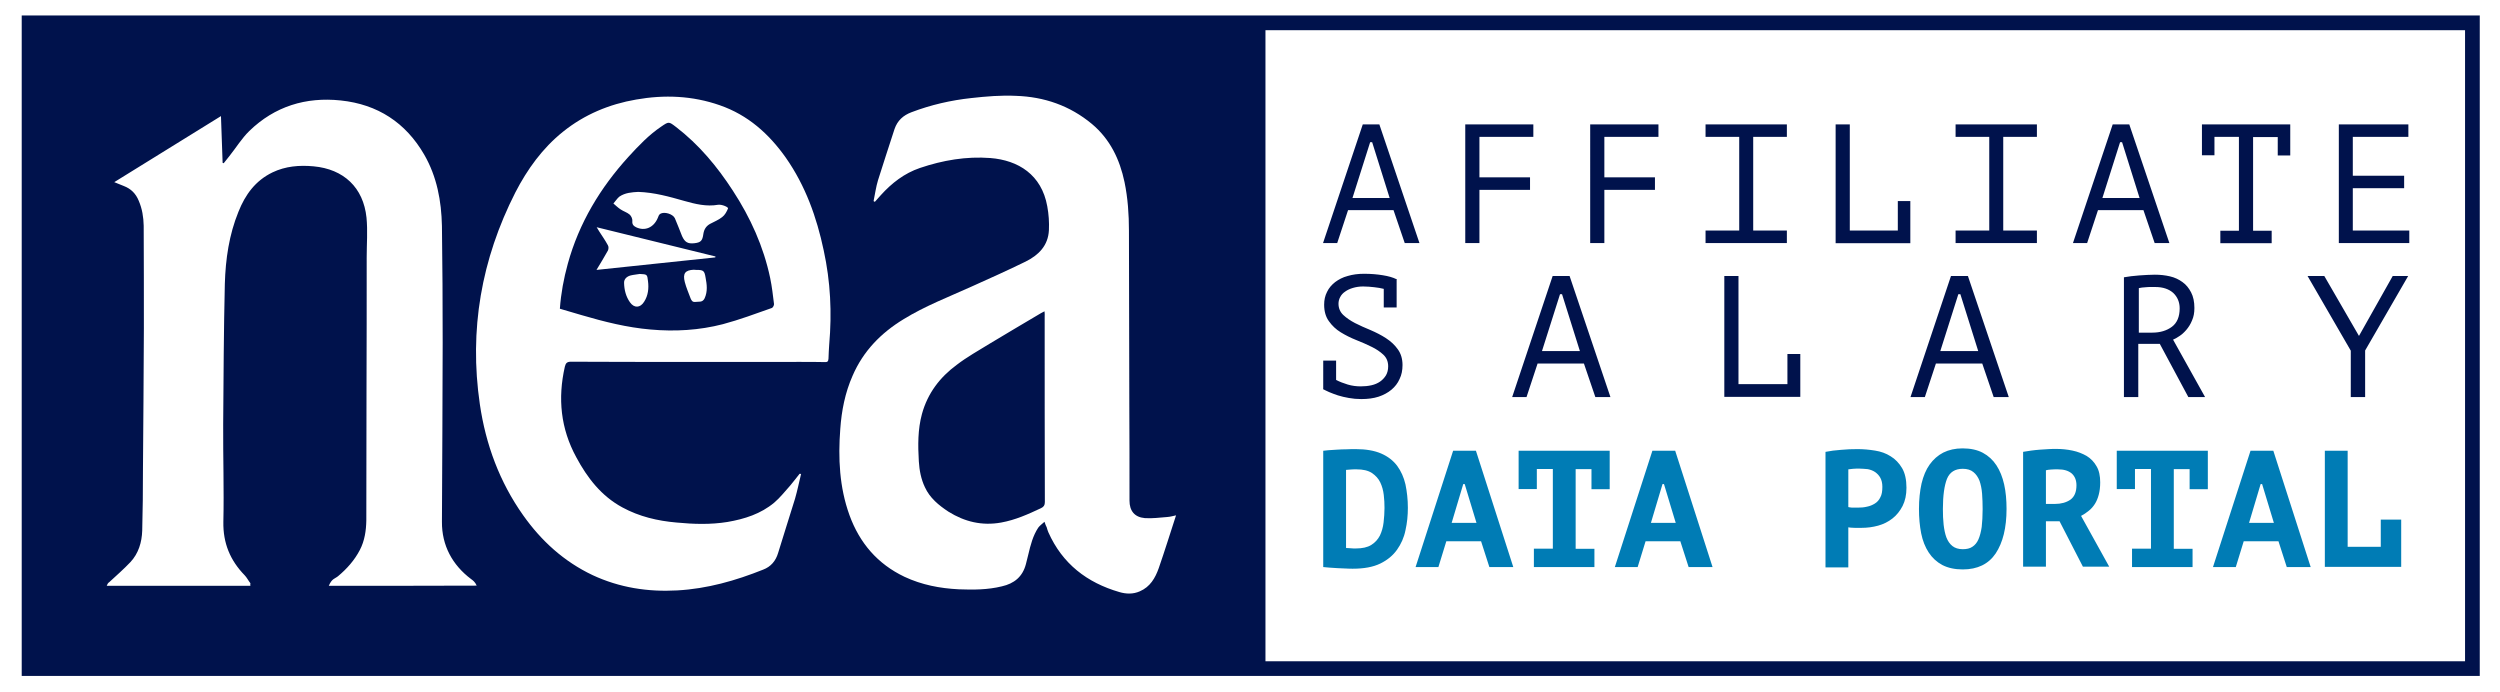
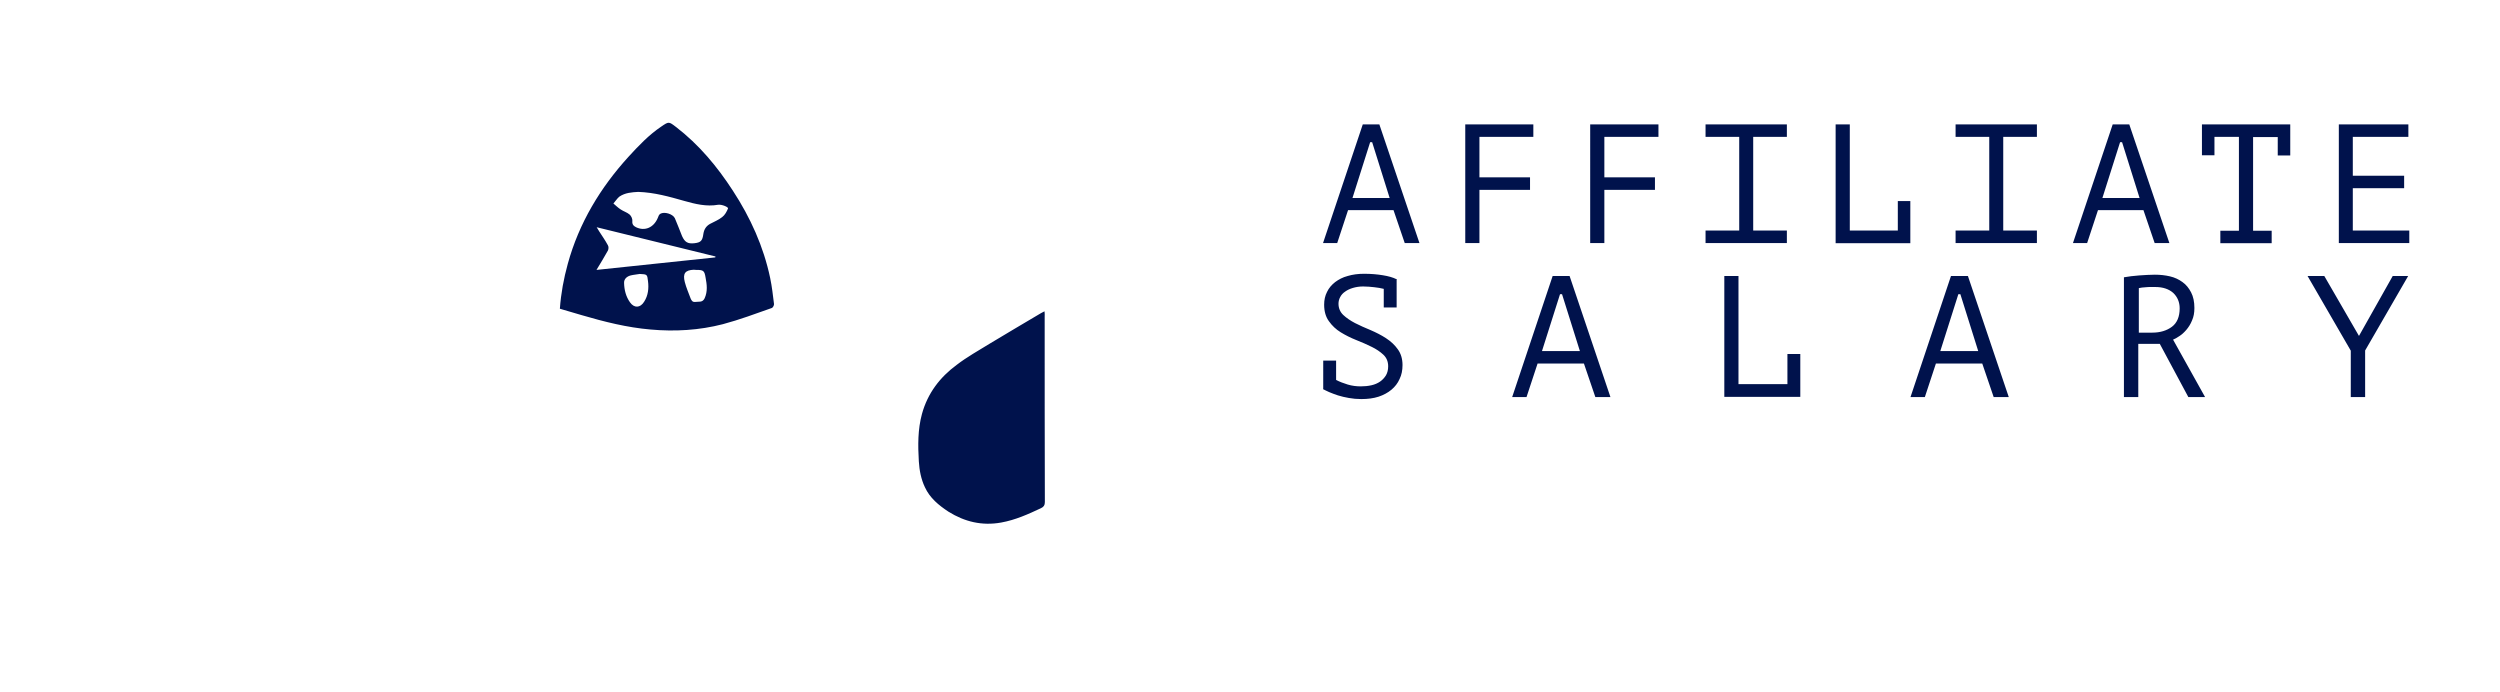
<svg xmlns="http://www.w3.org/2000/svg" version="1.1" id="Layer_3" x="0" y="0" viewBox="0 0 1358.8 376.2" style="enable-background:new 0 0 1358.8 376.2" xml:space="preserve">
  <style>.st0{fill:#00124c}</style>
-   <path class="st0" d="M11.8 8.4v359h1336V8.4H11.8zm166.9 310c1.7-4 3.3-3.8 5-5.2 4.8-4 9-8.7 11.9-14.3 2.6-5 3.4-10.5 3.5-16 .1-23.4 0-47 .1-70.4.1-24.2.1-48.4.1-72.6 0-7.2.6-14.4-.1-21.6-1.7-16.4-12.4-26.4-28.8-27.9-7.7-.7-15.2-.1-22.3 3.3-9.3 4.5-14.8 12.1-18.5 21.4-5.1 12.5-7 25.7-7.4 39.1-.6 25.5-.7 51-.9 76.4-.1 17.7.5 35.4.1 53.1-.2 11.5 3.7 20.9 11.6 29 1.1 1.1 2.1 3.1 3.1 4.3-.1.2-.1 1.4 0 1.4H58c.8-2 1.2-1.7 1.4-2 3.9-3.6 7.9-7.1 11.5-10.9 4.4-4.7 6.2-10.8 6.4-17.1.3-10.9.4-21.9.4-32.7.2-25.7.4-51.5.5-77.2.1-18.6-.1-37.2-.1-55.8-.1-4.7-.8-9.2-2.7-13.6-1.6-3.9-4.2-6.5-8.1-8-1.6-.6-3.1-1.2-5.2-2.1 19.5-12.1 38.6-23.9 58-35.9.3 8.8.6 17.1.9 25.4.2.1.4.2.6.2 1.1-1.3 2.1-2.6 3.1-3.9 3.6-4.5 6.7-9.6 10.8-13.6 13.8-13.4 30.7-18.6 49.7-16.6 20 2.1 35.3 12 45.4 29.5 6.9 12 9.3 25.1 9.6 38.7.3 21.1.4 42.3.4 63.4-.1 32.5-.2 64.9-.4 97.4-.1 12.9 5.7 23.5 15.8 31.1 1.1.8 2.2 1.6 3.1 3.6-26.5.1-53.3.1-80.4.1zm272-131.3c-.2 2.6-.3 5.2-.4 7.8-.1 1.6-.6 2-2.1 1.9-4.4-.1-8.7-.1-13.1-.1-41.6 0-83.1.1-124.7-.1-2.2 0-2.9.7-3.4 2.7-3.9 17.2-2.3 33.6 6.2 49.2 6 11.2 13.6 21.1 25.1 27.3 9.2 5 19.1 7.3 29.3 8.2 9.3.9 18.6 1.2 27.8-.3 9.3-1.6 18.1-4.4 25.4-10.5 3.2-2.7 5.9-6.2 8.7-9.3 1.8-2.1 3.4-4.3 5.1-6.4.3 0 .6.1.8.1-1.1 4.5-2 9-3.3 13.5-3 9.8-6.2 19.6-9.2 29.5-1.3 4.3-3.9 7.4-8.1 9-15 6-30.4 10.4-46.7 11.3-16 .9-31.4-1.5-46-8.3-15.6-7.4-27.9-18.6-37.8-32.6-12.8-18.1-20.3-38.4-23.5-60.3-5.9-40.4.8-78.7 19.3-115.1 6.5-12.6 14.7-24 25.9-33 11.7-9.4 25.2-15 39.8-17.5 15.3-2.7 30.5-2.1 45.4 3.1 15.3 5.3 26.7 15.5 35.9 28.5 10.7 15.3 16.8 32.4 20.6 50.4 3.7 17 4.5 33.9 3 51zm179.1 121.7c-1.9 5.4-4.7 10.2-10.3 12.6-3.6 1.6-7.4 1.5-11.1.4-17.6-5.1-31-15.4-38.6-32.5-.4-.9-.6-1.7-.9-2.7-.4-.7-.7-1.5-1.2-3-1.3 1.2-2.6 2.1-3.4 3.2-2.9 4.4-4.2 9.5-5.4 14.6-.4 1.7-.9 3.6-1.3 5.2-1.8 6.9-6.4 10.6-13.1 12.1-7.7 1.9-15.6 1.9-23.4 1.6-10.2-.5-20.1-2.4-29.5-6.8-14.7-7-24.4-18.4-29.9-33.5-5.5-15.2-6.2-31-5-46.8.7-10 2.6-19.7 6.7-29 5.8-13.4 15.4-23.2 27.7-30.7 11.7-7.2 24.5-12.1 37.1-17.8 9.8-4.4 19.6-8.8 29.2-13.5 7.1-3.5 12.3-8.7 12.7-17.1.2-4.3-.1-8.7-.9-13-3.1-17.2-15.8-25-30.9-26.2-13.1-1-25.9 1.2-38.3 5.4-8.5 2.9-15.3 8.2-21.2 14.7-1.1 1.2-2.2 2.4-3.3 3.7-.2-.1-.5-.2-.7-.4.8-3.8 1.3-7.7 2.4-11.3 2.9-9.3 6-18.6 9-27.9 1.6-4.6 4.7-7.4 9.2-9.1 10.5-4 21.4-6.5 32.5-7.7 8.1-.9 16.2-1.6 24.3-1.2 15.3.5 29.3 5.3 41.3 15.3 9.8 8.2 15.1 19.2 17.7 31.6 1.8 8.7 2.4 17.6 2.4 26.4.1 31.6.1 63.2.2 94.8.1 17.3.1 34.6.1 51.9 0 5.5 2.7 9 8.3 9.5 4 .3 8.2-.3 12.3-.6 1.6-.1 3.2-.6 4.7-.9-3.1 9.5-6.1 19.2-9.4 28.7zm710 50.6h-652v-343h652v343z" />
  <path class="st0" d="M398.3 103.6c-8.5-13.1-18.4-25-30.9-34.6-3.9-3-3.9-3-8-.2-6.7 4.5-12.3 10.4-17.7 16.3-15.4 16.9-27 36.1-33.1 58.3-2.2 8-3.7 16-4.3 24.4 4.1 1.2 8 2.4 11.9 3.5 12.3 3.6 24.6 6.7 37.4 7.8 13.3 1.2 26.5.4 39.3-2.9 9-2.4 17.8-5.7 26.6-8.8.6-.2 1.2-1.4 1.2-2.1-.6-4.7-1.1-9.5-2.1-14.2-3.6-17.1-10.7-32.8-20.3-47.5zM350.1 164c-2.1 3.4-5.4 3.6-7.7.3-2.2-3.1-3.1-6.7-3.2-10.5-.1-2.2 1.6-3.6 3.6-4.1 1.6-.4 3.3-.5 4.9-.8 4 .2 4.1.2 4.5 3.9.5 3.9.1 7.8-2.1 11.2zm32.9-1.9c-1.2 2.5-3.2 1.7-5 2-1.6.2-2.1-.7-2.6-1.8-1.1-3-2.4-5.9-3.2-9-1.2-4.7.2-6.5 5-6.7.4.1.9.1 1.3.1 3.8 0 4.4.4 5 4.2.7 3.7 1.2 7.4-.5 11.2zm5.8-22.2c-21 2.2-42.8 4.5-64.6 6.8 2.2-3.7 4.3-7 6.2-10.5.4-.8.5-2.1 0-2.9-1.4-2.6-3.1-5-4.7-7.5-.4-.6-.7-1.2-1.4-2.3 21.9 5.4 43.6 10.7 64.6 15.9-.1.2-.1.4-.1.5zm6.9-26.6c-.7 1.7-1.7 3.6-3.2 4.7-2 1.6-4.4 2.5-6.6 3.7-2.1 1.2-3.2 2.9-3.6 5.4-.5 3.8-1.4 4.7-4.9 5.1-3.6.4-5.2-.6-6.7-3.9-1.3-3.2-2.5-6.5-3.9-9.7-1.1-2.3-5.7-3.7-7.9-2.4-.7.4-1.1 1.4-1.4 2.3-2.2 5.2-7 7.3-11.8 5-1.4-.7-2.2-1.6-2-3.4.1-1.2-.6-2.7-1.5-3.5-1.4-1.2-3.3-1.7-4.9-2.8-1.4-.9-2.6-2.1-3.9-3.2 1.1-1.2 2-2.7 3.2-3.7 3.2-2.2 6.9-2.4 10.3-2.6 8.8.3 16.9 2.6 25 4.9 6 1.7 12.1 3.2 18.4 2.1 2.1-.3 5.7 1.3 5.4 2zm172 55.9c-.8.4-1.4.7-1.9 1-9.3 5.5-18.6 11-27.9 16.6-6 3.7-12.3 7.2-17.9 11.5-9.1 6.7-15.8 15.4-18.9 26.7-2.3 8.5-2.2 17.1-1.7 25.7.3 4.9 1.2 9.7 3.3 14.1 2.7 5.9 7.5 9.8 12.8 13.3 8.8 5.5 18.3 7.8 28.7 5.9 7.7-1.4 14.6-4.5 21.6-7.8 1.5-.7 2.1-1.6 2.1-3.3-.1-33.6-.1-67.2-.1-100.9.1-1 0-1.7-.1-2.8zm189.7-55h-24.7l-5.9 17.9h-7.7l21.6-64.5h9l21.8 64.5h-8l-6.1-17.9zm-22.3-6.6h20.2l-9.5-30.3h-1.1l-9.6 30.3zm61.3-40h37v6.8h-29.3v22h27.5v6.8h-27.5v28.9h-7.7V67.6zm68 0h37v6.8H872v22h27.5v6.8H872v28.9h-7.7V67.6zm62.6 0h44.2v6.8h-18.3v50.9h18.3v6.8H927v-6.8h18.3V74.4H927v-6.8zm70.7 0h7.7v57.7h26.1v-16h6.8v22.9h-40.6V67.6zm65.2 0h44.2v6.8h-18.3v50.9h18.3v6.8h-44.2v-6.8h18.3V74.4h-18.3v-6.8zm102.1 46.6h-24.7l-5.9 17.9h-7.7l21.6-64.5h9l21.8 64.5h-8l-6.1-17.9zm-22.3-6.6h20.2l-9.5-30.3h-1.1l-9.6 30.3zm54.2-40h47.9v16.9h-6.8v-10h-13.4v50.9h10.1v6.8h-27.9v-6.8h10.1v-51h-13.3v10h-6.8V67.6zm74.2 0h37.9v6.8h-30.2v21.1h27.9v6.8h-27.9v23h30.7v6.8h-38.3V67.6zM726.2 206.5c1.9 1 4 1.8 6.3 2.5s4.7 1 7.1 1c2.1 0 4-.2 5.8-.6 1.8-.4 3.4-1.1 4.7-2 1.3-.9 2.4-2.1 3.2-3.4.8-1.4 1.2-3 1.2-4.9 0-2.6-.9-4.7-2.6-6.3-1.7-1.6-3.9-3.1-6.4-4.3-2.6-1.3-5.4-2.5-8.4-3.7-3-1.2-5.8-2.6-8.4-4.2-2.6-1.6-4.7-3.6-6.4-6-1.7-2.3-2.6-5.3-2.6-9 0-2.6.5-4.9 1.6-7 1-2.1 2.5-3.8 4.4-5.3 1.9-1.4 4.1-2.6 6.8-3.3 2.7-.8 5.6-1.2 8.9-1.2 3.8 0 7.2.3 10.2.8 3.1.5 5.5 1.2 7.3 2.1l.2-.1v.2h.1l-.1.3v15h-7V157c-1.6-.4-3.3-.7-5.2-.9-1.9-.2-3.9-.4-6-.4s-3.9.3-5.6.8c-1.7.5-3.1 1.2-4.2 2-1.2.8-2.1 1.8-2.7 3-.6 1.1-.9 2.3-.9 3.6 0 2.4.9 4.5 2.6 6.1 1.7 1.6 3.9 3.1 6.4 4.4 2.6 1.3 5.4 2.6 8.4 3.8 3 1.3 5.8 2.7 8.4 4.4 2.6 1.7 4.7 3.6 6.4 6 1.7 2.3 2.6 5.2 2.6 8.6 0 2.8-.5 5.4-1.6 7.6-1 2.3-2.5 4.2-4.4 5.8-1.9 1.6-4.3 2.9-7 3.8-2.8.9-5.9 1.3-9.4 1.3-2.4 0-4.6-.2-6.8-.6-2.1-.4-4.1-.8-5.9-1.4-1.8-.6-3.4-1.2-4.8-1.8-1.4-.6-2.5-1.2-3.3-1.6l.1-.3V196h7v10.5zm134.7-8.9h-25.2l-6 18.2h-7.8l22-65.8h9.2l22.2 65.8h-8.2l-6.2-18.2zm-22.8-6.8h20.6l-9.7-30.9h-1.1l-9.8 30.9zm99-40.8h7.8v58.8h26.6v-16.4h7v23.3h-41.3V150zm140.3 47.6h-25.2l-6 18.2h-7.8l22-65.8h9.2l22.2 65.8h-8.2l-6.2-18.2zm-22.8-6.8h20.6l-9.7-30.9h-1.1l-9.8 30.9zm99.9-40.1c2.4-.4 5.1-.8 8.2-1 3.1-.2 5.9-.4 8.5-.4 2.9 0 5.6.3 8.2.9 2.6.6 4.9 1.7 6.8 3.1 2 1.4 3.5 3.3 4.7 5.6 1.2 2.3 1.8 5.1 1.8 8.5 0 2.6-.4 4.8-1.3 6.8-.8 2-1.9 3.7-3.1 5.1-1.2 1.4-2.5 2.6-3.8 3.4-1.3.9-2.4 1.5-3.4 1.9l17.4 31.2h-9.1l-15.5-28.9h-11.7v28.9h-7.8v-65.1zm17 5.3h-2.5c-.9 0-1.7 0-2.5.1s-1.6.1-2.3.2c-.7.1-1.3.2-1.7.3v24.2h7.3c4.3 0 7.9-1.1 10.7-3.2 2.8-2.1 4.2-5.5 4.2-10 0-3.4-1.2-6.2-3.5-8.4-2.4-2.1-5.6-3.2-9.7-3.2zm106.2 34.6-23.5-40.6h9.1l18.8 32.5h.1l18.3-32.5h8.4l-23.4 40.5v25.3h-7.8v-25.2z" />
-   <path d="M719.2 245c.5-.1 1.5-.1 2.8-.3 1.4-.1 2.9-.2 4.6-.3 1.7-.1 3.5-.2 5.3-.2 1.8-.1 3.5-.1 4.9-.1 5.6 0 10.2.8 13.9 2.4 3.7 1.6 6.6 3.9 8.7 6.7 2.1 2.9 3.6 6.2 4.5 10.1.8 3.9 1.3 8.1 1.3 12.7 0 4.2-.4 8.2-1.3 12.2-.8 4-2.4 7.5-4.6 10.6-2.2 3.1-5.2 5.6-9.1 7.5-3.9 1.9-8.9 2.8-14.9 2.8-1 0-2.2 0-3.7-.1s-3-.1-4.6-.2c-1.6-.1-3.1-.2-4.5-.3-1.4-.1-2.6-.2-3.3-.3V245zm18.1 10.1c-1.1 0-2.3 0-3.3.1-1.1.1-1.9.2-2.4.2v42.4c.2.1.6.1 1.1.1.5 0 1 .1 1.5.1s1 .1 1.5.1h1.2c3.5 0 6.3-.6 8.4-1.9 2.1-1.3 3.6-3 4.7-5.1 1-2.1 1.7-4.5 2-7.1.3-2.6.5-5.3.5-7.9 0-2.3-.1-4.7-.4-7.1-.3-2.5-.9-4.7-1.9-6.8s-2.5-3.7-4.5-5.1c-2.2-1.4-4.9-2-8.4-2zm67.7 39.1h-18.9l-4.3 14h-12.4l20.4-63.2h12.4l20.3 63.2h-13l-4.5-14zm-16-10h13.5l-6.4-21.1h-.8l-6.3 21.1zm44.7 14H844v-43.3h-8.7v10.9h-9.9V245h49.5v20.9H865V255h-8.6v43.3h10.2v9.9h-32.9v-10zm79.6-4h-18.9l-4.3 14h-12.4l20.4-63.2h12.4l20.3 63.2h-13l-4.5-14zm-16-10h13.5l-6.4-21.1h-.8l-6.3 21.1zm94.9-38.6c2.5-.5 5.3-.9 8.4-1.1 3-.3 6.1-.4 9.1-.4 3.1 0 6.3.3 9.4.8 3.2.5 6 1.5 8.5 3.1 2.5 1.5 4.6 3.7 6.2 6.4 1.6 2.7 2.4 6.3 2.4 10.7 0 3.9-.7 7.1-2.1 9.9-1.4 2.7-3.2 5-5.5 6.8-2.3 1.8-4.9 3.1-7.8 3.9-2.9.8-5.9 1.2-9.1 1.2h-3.5c-.7 0-1.4-.1-2.1-.1-.7-.1-1.2-.1-1.5-.2v21.8h-12.4v-62.8zm18.4 9.1c-1.2 0-2.3 0-3.4.1s-2 .2-2.6.3v20.5c.2.1.6.1 1.1.2.5.1 1 .1 1.5.1h2.7c1.6 0 3.2-.1 4.8-.5 1.6-.3 3-.9 4.3-1.7 1.3-.8 2.3-1.9 3-3.4.8-1.4 1.1-3.3 1.1-5.7 0-2-.4-3.6-1.1-4.9-.7-1.3-1.7-2.3-2.8-3.1-1.2-.8-2.5-1.3-4-1.6-1.5-.1-3-.3-4.6-.3zm32.4 21.9c0-5.1.5-9.7 1.4-13.8 1-4.1 2.4-7.5 4.4-10.3 2-2.8 4.5-5 7.4-6.5 3-1.5 6.5-2.3 10.5-2.3 4.3 0 8 .8 11 2.4 3 1.6 5.5 3.9 7.4 6.8 1.9 2.9 3.3 6.4 4.2 10.4.9 4 1.3 8.5 1.3 13.3 0 10.3-2 18.3-5.9 24.2-3.9 5.8-9.9 8.7-17.9 8.7-4.3 0-8-.8-11.1-2.4-3-1.6-5.5-3.9-7.4-6.8-1.9-2.9-3.3-6.4-4.1-10.4-.8-4.1-1.2-8.5-1.2-13.3zm13 0c0 3.1.1 5.9.4 8.6.3 2.6.8 5 1.5 6.9.8 2 1.8 3.5 3.3 4.7 1.4 1.1 3.3 1.7 5.6 1.7 2.1 0 3.9-.4 5.2-1.3 1.4-.9 2.5-2.2 3.3-4 .8-1.8 1.4-4.1 1.8-6.8.3-2.7.5-6 .5-9.7 0-2.9-.1-5.7-.3-8.4-.2-2.6-.7-5-1.4-7-.8-2-1.9-3.6-3.3-4.7-1.4-1.2-3.4-1.8-5.8-1.8-4.2 0-7.1 1.8-8.6 5.5-1.4 3.6-2.2 9-2.2 16.3zm43.5-31c1.4-.2 2.9-.5 4.5-.7 1.6-.2 3.2-.4 4.8-.5 1.6-.1 3.1-.2 4.7-.3 1.5-.1 2.9-.1 4.2-.1 2.9 0 5.9.3 8.7.9 2.9.6 5.4 1.6 7.7 2.9 2.3 1.4 4.1 3.3 5.4 5.6 1.4 2.3 2 5.3 2 8.8 0 2.6-.3 4.8-.8 6.7-.5 1.9-1.2 3.6-2.1 5-.9 1.4-2 2.7-3.3 3.7-1.3 1.1-2.7 2-4.2 2.8l15.3 27.6h-14.3l-12.7-24.7h-7.4V308h-12.4v-62.4zm19 9.5c-1.3 0-2.5 0-3.7.1-1.2.1-2.2.2-2.8.4v18.3h4.9c3.4 0 6.2-.8 8.4-2.3 2.2-1.6 3.3-4.2 3.3-7.8 0-2.7-.8-4.8-2.5-6.4-1.9-1.6-4.3-2.3-7.6-2.3zm40.3 43.1h10.3v-43.3h-8.7v10.9h-9.9V245h49.5v20.9h-9.9V255h-8.6v43.3h10.2v9.9h-32.9v-10zm79.6-4h-18.9l-4.3 14h-12.4l20.4-63.2h12.4l20.3 63.2h-13l-4.5-14zm-16-10h13.5l-6.4-21.1h-.8l-6.3 21.1zm71.5-1.8h11.2v25.7h-41.5V245h12.4v52.2h18v-14.8z" style="fill:#007cb5" />
</svg>